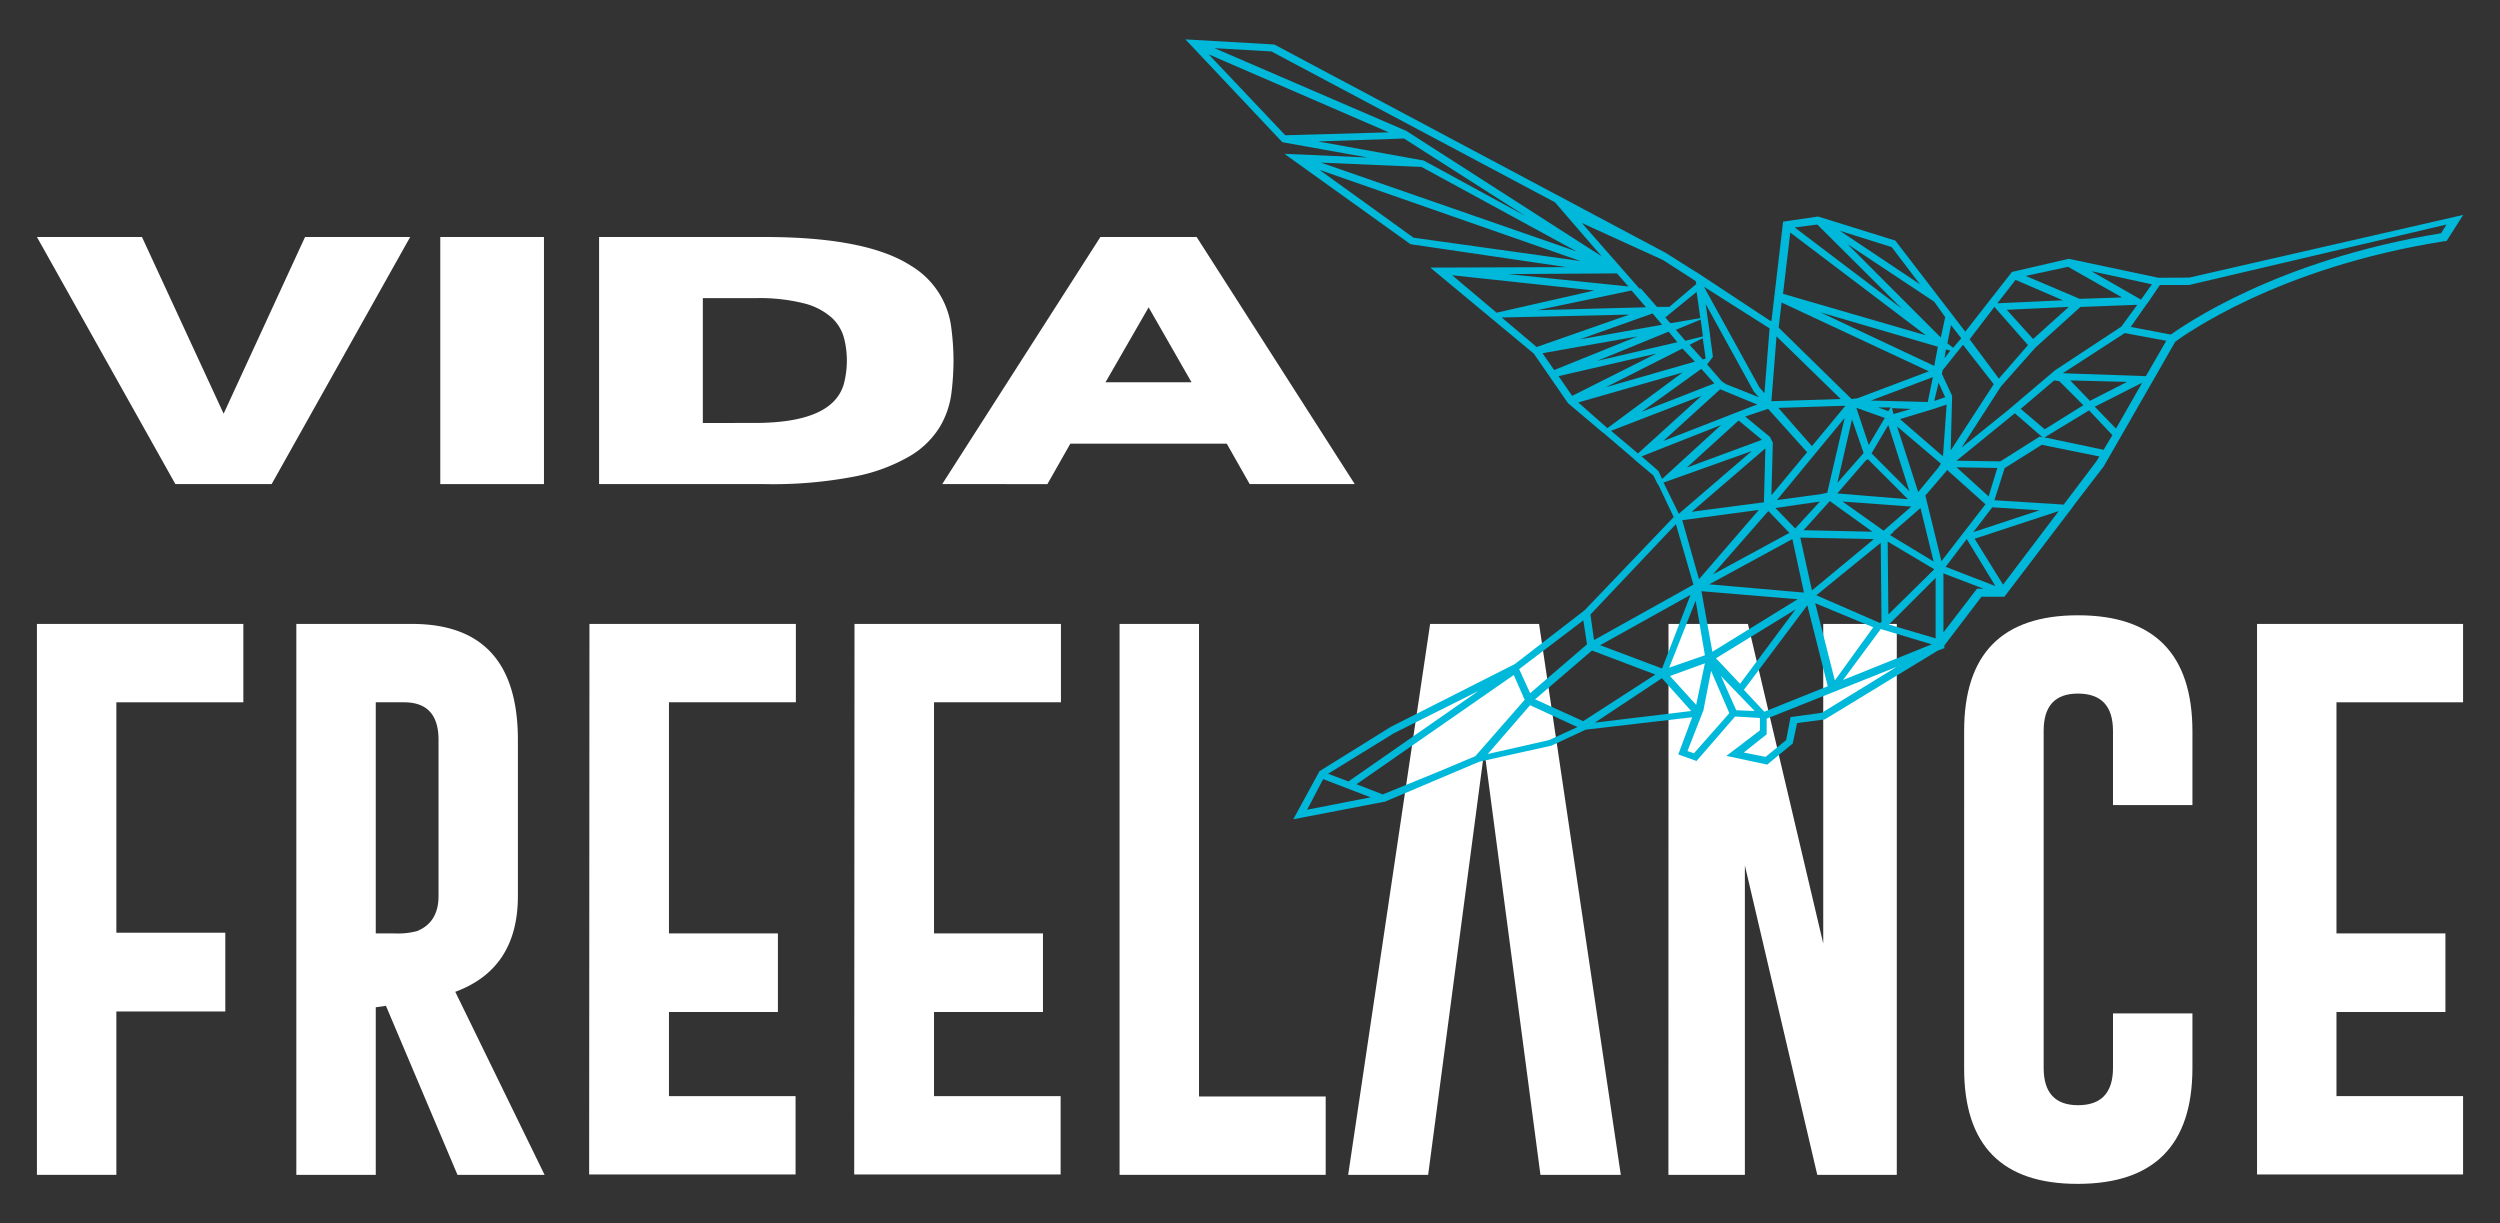
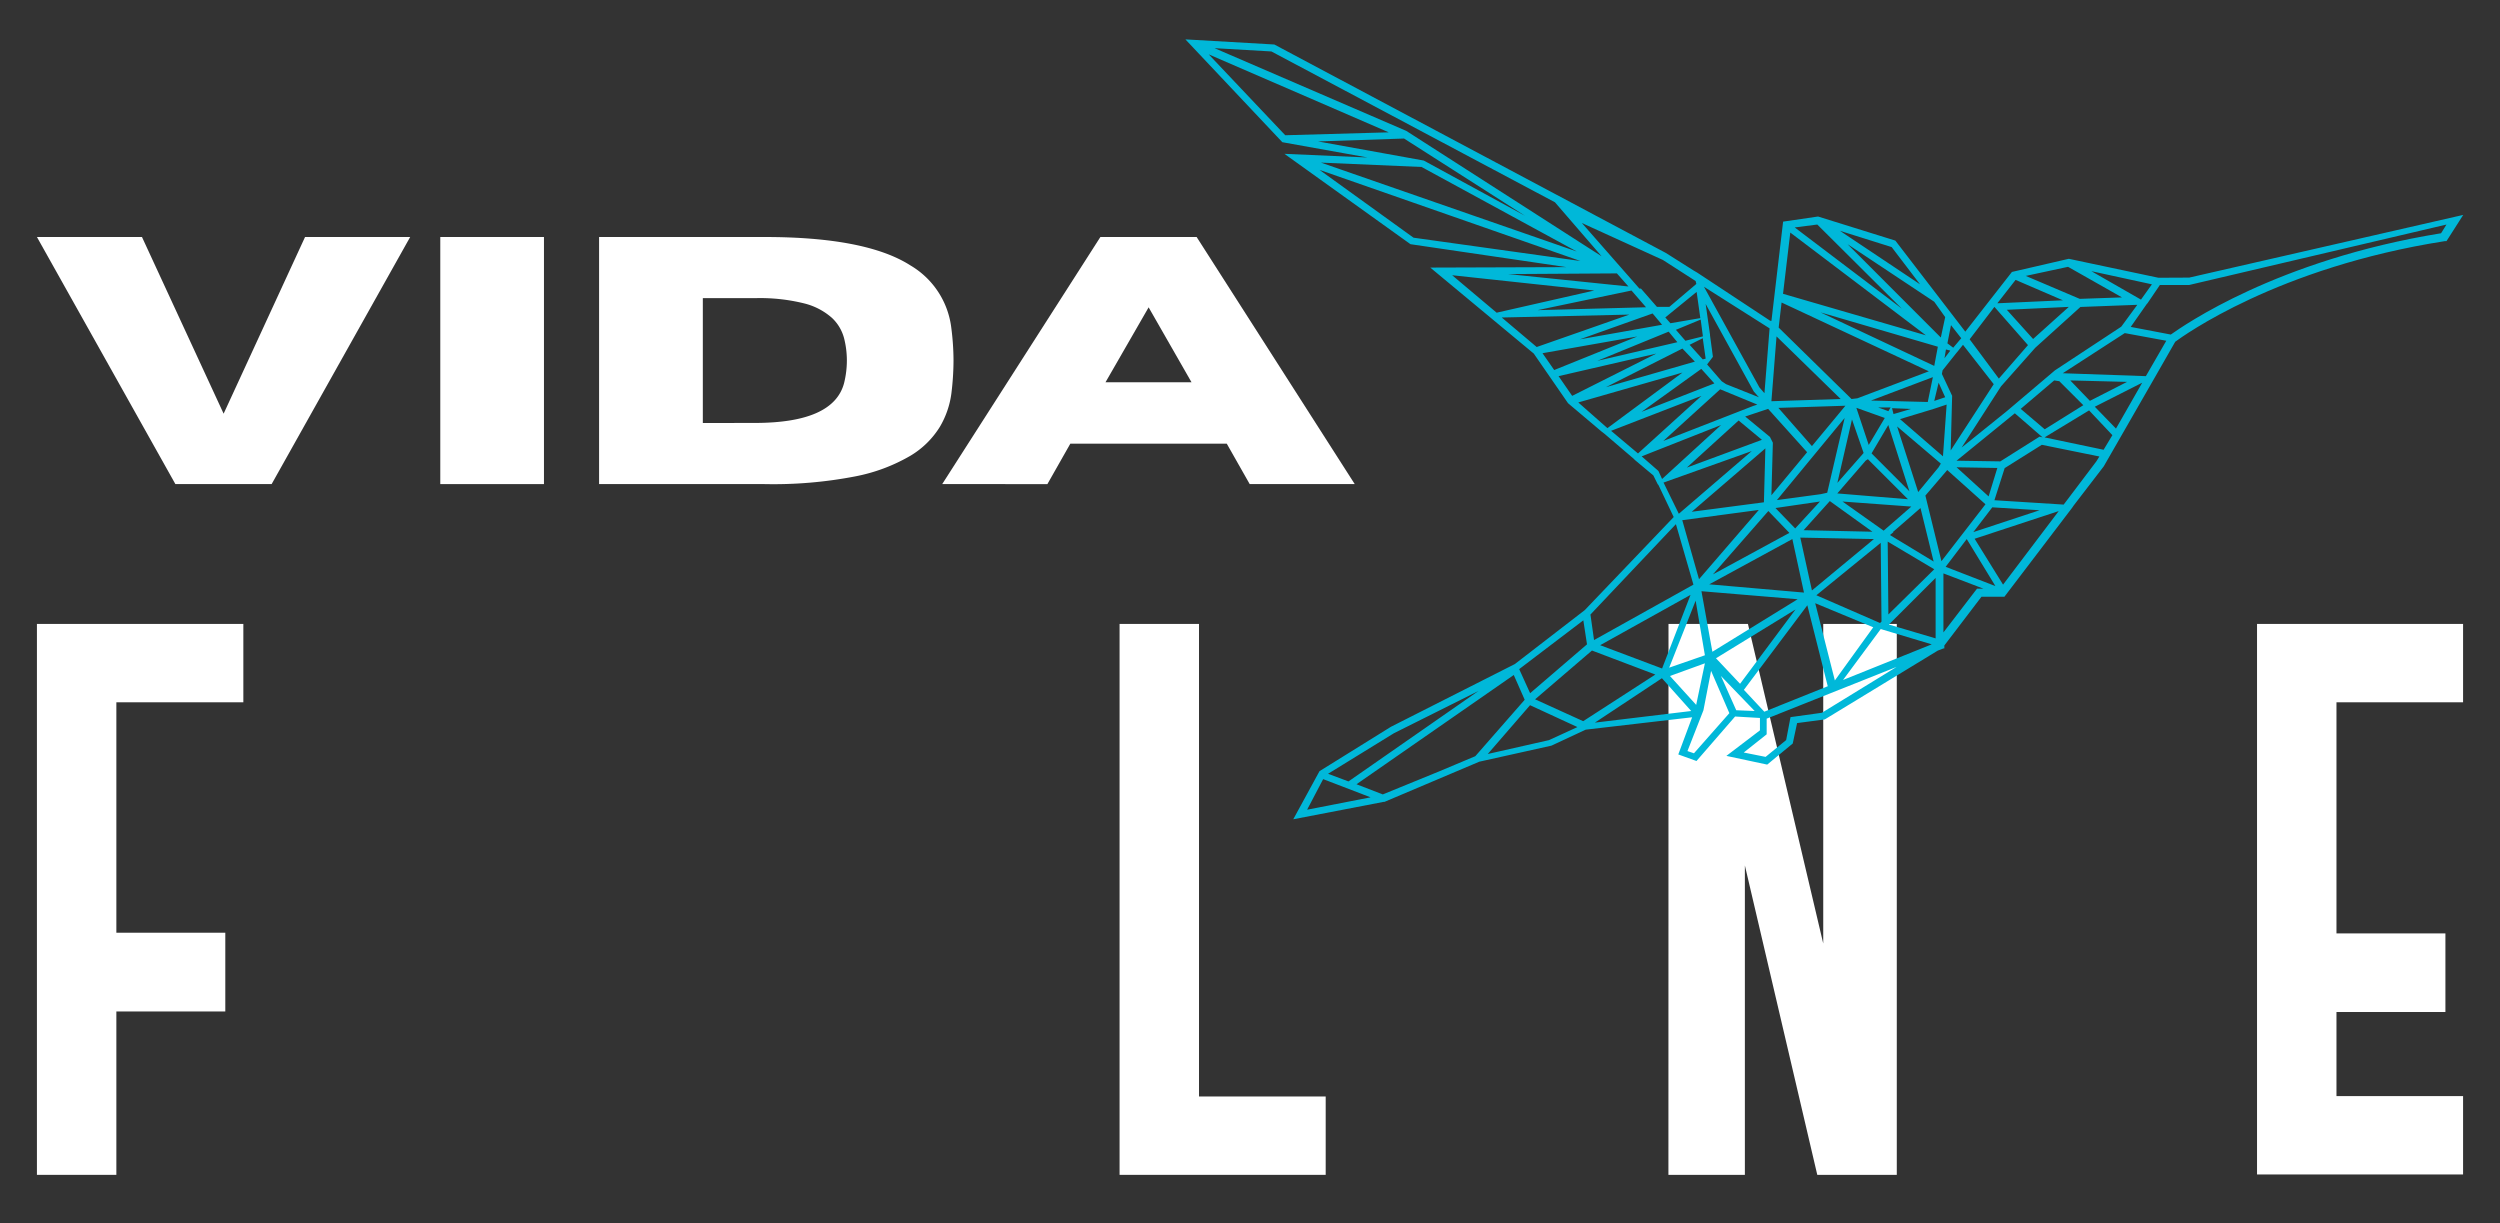
<svg xmlns="http://www.w3.org/2000/svg" id="Capa_1" data-name="Capa 1" viewBox="0 0 327 160">
  <rect x="0" y="0" width="327" height="160" fill="#333333" stroke="none" />
  <defs>
    <style>.cls-1{fill:#fff;}.cls-2{fill:#00b8d9;}</style>
  </defs>
  <path class="cls-1" d="M4.83,81.61h27V91.86H15.22V122H29.47V132.3H15.22v21.37H4.83Z" />
-   <path class="cls-1" d="M38.76,81.61H53.89q13.85,0,13.85,15.17V117.2q0,9.51-8.19,12.53l11.68,23.94H59.84l-9.36-22.11-1.33.19v21.92H38.76ZM49.15,91.86v30.23h2.39a9.86,9.86,0,0,0,3-.3q2.82-1.14,2.82-4.59V96.78q0-4.92-4.51-4.92Z" />
-   <path class="cls-1" d="M77.1,81.61h27V91.86H87.5v30.23h14.25v10.28H87.5v11h16.56v10.25h-27Z" />
-   <path class="cls-1" d="M111.77,81.61h27V91.86H122.17v30.23h14.25v10.28H122.17v11h16.56v10.25h-27Z" />
-   <path class="cls-1" d="M146.44,153.67V81.61h10.39v61.81H173.4v10.25Z" />
-   <path class="cls-1" d="M194.15,98.14l-7.35,55.53H176.34l10.72-72.06h14.25L212,153.67H201.49Z" />
+   <path class="cls-1" d="M146.44,153.67V81.61h10.39v61.81H173.4v10.25" />
  <path class="cls-1" d="M218.24,81.61h10.39l9.85,41.8V81.61h9.62v72.06H237.7l-9.47-40.47v40.47h-10Z" />
-   <path class="cls-1" d="M286.77,132.55v7.13q0,15.13-14.95,15.17t-14.91-15.17V95.61q0-15.14,14.91-15.13t14.95,15.13v9.69H276.38V95.61c0-3.24-1.51-4.86-4.52-4.89h-.07q-4.49,0-4.48,4.89v44.07c0,3.26,1.5,4.88,4.51,4.88s4.56-1.62,4.56-4.88v-7.13Z" />
  <path class="cls-1" d="M295.22,81.61h26.95V91.86H305.61v30.23h14.25v10.28H305.61v11h16.56v10.25H295.22Z" />
  <path class="cls-2" d="M282.32,36.33,270.6,33.85l-7.44,1.72-6.1,7.81-9.15-11.91L237.8,28.32l-4.57.67L231.7,42l-.09-.09V42L222,35.66l-.48-.28-3.62-2.29L166.68,5.82l-11.63-.67L167.73,18.6l11.15,2L168,20.12l16.49,11.82,20.4,3L187.08,35l13.54,11.25,4.48,6.49,4.39,3.71.38.29L213.68,60l.19.19,2.39,2,.57,1.15.09.09,2,4.2L207.29,79.8l-9.15,7.06-16.2,8.2-9.35,5.81-3.43,6.29L181,104.88h.1l12.39-5.25,9.44-2.1,4.48-2.09,13.92-1.62-1.81,4.86,2.38.86,5.05-5.82,3.25.19v1.62l-4.39,3.34,5.34,1.14,3.34-2.76.57-2.67,3.62-.48,14.78-9,.76-.29h.1v-.38l4.86-6.38h3l8.86-11.64.19-.28L275.17,61l6.68-11.63,2.67-4.67c1.05-.76,13.34-9.73,35.27-13.16H320l2.19-3.43-35.84,8.2Zm-.85.86-1.43,2-6.49-3.72ZM272.5,53l-5.05,3.15-3.14-2.67,4.38-3.72.67.1Zm-1.71-3.24,7.43.19-4.86,2.48ZM260.11,64.93l-4.19-3.81,5.33.09Zm.48,1.43,6.19.38-8.67,2.86Zm-4.67-6.1,7.15-5.82.47-.38,3.63,3.15-.39-.1-5.14,3.24Zm12.87-11.82-6.3,5.34-5.91,4.76,5.15-8,4.48-5.05,5.91-5.34,7.44-.28-2.1,2.86Zm-2.86-4.1-3.44-3.82,8.11-.38Zm4.57-9.44,7.06,4-5.53.19-7.06-3Zm-6.86,1.71,6.19,2.67-8.58.39Zm-2.77,3.53,4.39,5-3.81,4.38-3.82-5.14Zm-.09,10.11-5.63,8.67.19-7.15L254,48.91l.09-.47,1.82-2.29.09-.1.76-.95Zm-36.8,35-1.43-7.92,12.58,1.05Zm10.87-5.53-7.25,9.72-3.15-3.34Zm-13.06-1.15L223,85.71l-4.67,1.62Zm-4.39,8.87-8.1-3.05,11.82-6.58Zm4.29-40.14-11.63,3.34,10-5.05ZM221,45.1l1.72-.86.38,2.67-.38.1Zm1.53,3.15,1.71,1.9-9.53,3.72Zm1.14-4.39v-.1l-.57-4,6.29,11.44.67.76-4.29-1.71-.57-.38-1.91-2.2.76-1ZM225,50.92l4.86,2-.57.19-11.73,4.57Zm28-3.06-14.88-7,15.35,4.49Zm.57,2.2.86,1.9-1.43.48Zm-8.77,9.24,2.19-3.71,2.76,8.67Zm4.76,6-9.24-.76,3.71-4.29.29-.19ZM247,53.78l-1.33-.48h1.62Zm.48-.39,2.48.1-2.29.67Zm-2.76-1,8.1-3.06-.67,3.25Zm1.81,2.28-2.1,3.53-1.62-4.86Zm-2.77,4.58-3.43,3.91,1.91-8.3Zm1.15,10.3-9-.2,3.43-3.81Zm-3.63-14.88L239,64.45l-.86.19-5.72.77ZM237,58.35l-4.39-5,8.77-.28Zm1.05,7.25-3.24,3.52-2.58-2.67Zm-4,4.1-10,5.43,7.25-8.29Zm-3.33-4-9.44,1.24,9.63-8.29Zm-.67,1-7.82,9.06-2.19-7.72Zm-6.48,9.73,10.87-5.92,1.52,7Zm11.91-6.11,9.63.19L237,77.23Zm2.1,7.54L246,71l.1,10.3-.19.19Zm7.44,4.19L240,89l-2.57-10.1ZM241,65.6l9,.66-3.62,3.15Zm6.2,4.38.48-.38h-.1l3.62-3.15,1.72,7ZM253,74.46l-6,5.91-.09-9.53Zm-2.1-10.1-2.76-8.58,5.72,4.86-.29.48Zm-2.38-9.54,4.39-1.33,1.71-.57-.48,6.77Zm6.67-12.29,1.34,1.71-1.05,1.24-.76-.57Zm-.09,3.33-.76,1,.19-1.15Zm-.67-4.38-.57,2.67-12.2-12.21L253,39.47Zm-7-9.16,3.71,4.87-10.48-7Zm-9.73-2.95,11.06,11L234.75,29.75Zm-3.53,1.05,17.74,13.44-18.69-5.43Zm-1.14,9.15,19.26,9-9.35,3.53-.76.09-9.53-9.34ZM232.37,44l8.39,8.19-9.06.29Zm4,15.15-4.67,5.63.19-6.87-.38-.76-3.24-2.67,3-1Zm-5.91-1.62-9.82,3.63L227.41,55Zm1-14.58-.67,8.48-.66-.76-7.25-13.16ZM222.74,44l-2.29.57-1.24-1.43,3.24-1.34Zm-3.34.76L208.92,47.2l9.34-3.82Zm3-3.15-3.91.67-.67-.76,4.1-3.34ZM217.5,34l4.29,2.76.09.38-3.53,3h-1.62l-2.09-2.39h-.2l-7.53-8.58Zm-.1,8.48-10.77,1.91L216.16,41Zm-2.1-2.29-14.2.38L213.4,38Zm-49-33.46,37.09,19.73,6.1,7.06-25.55-16.4L158.86,6.3Zm-8.2.38,23.55,10.2-13.54.38ZM172.4,18.5l11.25-.38,15.83,10.11L186.23,21Zm13.54,3.34L206.25,32.9,172.78,21.27Zm-1.05,9.25-12.3-8.87,34.13,11.92Zm26.6,4.67L213,37.47l-15.73-1.62ZM189.94,36,208.53,38,195.76,40.9Zm6.49,5.53,16.68-.38L201,45.39Zm5.33,4.67,12.4-2.19-10.87,4.39Zm2.1,3,12.78-2.95-11,5.53Zm2.58,3.44,13.63-3.91L210.25,56Zm4.29,3.71,11.82-4.57-8.3,7.53Zm6.19,5.25-2.19-1.91,10.39-4.1-7.72,7.06Zm.67,1.52L229.13,59l-9.54,8.2Zm1.62,5.44,2.29,7.91-13,7.25-.47-3.34ZM207.1,81.14l.48,3.14-7.44,6.39-1.43-3.15ZM182.32,95.91l11.06-5.53-17,11.83-2.67-1Zm-11.35,10,2.1-4,6.2,2.38Zm22-7-4.76,2-7.34,3-3.44-1.33L198,88.29l1.43,3.24Zm9.63-2.1-8,1.81,5.53-6.38,6.2,2.86Zm4.48-2.48-6.29-2.86,7.44-6.38,8.29,3.14Zm1.53.19,8.77-5.81L221.21,93Zm9.82-6.1L223,86.76l-1.14,5.44Zm3.14,10.11-.85-.29,2.09-5.34,1-5.15,2.39,5.53Zm5.53-5.63-2-4.48L229.51,93Zm1-2.67,8.3-11.06,2.67,10.59-8.3,3.33Zm10.2,3-4.1.57-.57,3L230.94,99l-2.86-.57,3-2.38V94l17-6.77Zm2.77-4.29L246,82.28l6.67,2Zm12.11-5.44-6.11-1.81,6.11-6.1Zm.76-10.1-2.1-8.58,2.86-3.34,5,4.48ZM258.59,77l-4.39,5.72V75l5.24,2Zm-4.1-2.86,2.76-3.63L261,76.66ZM262,76.47l-3.72-6,11-3.62Zm12.2-16.12L269.93,66l-9.06-.57,1.34-4.2,4.86-3.05,7.53,1.53Zm.95-1.52-7.72-1.62,5.82-3.53,3.05,3.24Zm1.62-2.77L274,53.2l6.2-3.14Zm3.91-6.86-10.87-.38,8.11-5.25,5.43,1Zm38.61-18.69C297.77,34,285.57,42.62,283.94,43.76l-5.24-1,2.1-3,.09-.09,1.62-2.39h3.82L320,29.37Z" />
  <path class="cls-1" d="M35.53,63.32H22.94L4.83,31H18.57L29.25,54.11,39.9,31H53.65Z" />
  <path class="cls-1" d="M71.15,63.32H57.59V31H71.15Z" />
  <path class="cls-1" d="M100,63.32H78.36V31H100q13.28,0,19.09,3.72a11,11,0,0,1,5.34,8.16,33.88,33.88,0,0,1,.29,4.3,35.87,35.87,0,0,1-.28,4.29,11.52,11.52,0,0,1-1.5,4.35,11.35,11.35,0,0,1-3.87,3.8,22.86,22.86,0,0,1-7.25,2.7A56.34,56.34,0,0,1,100,63.32Zm-1.28-8q10.33,0,11.69-5.23a12.24,12.24,0,0,0,.36-2.93,11.73,11.73,0,0,0-.37-2.94,5.61,5.61,0,0,0-1.58-2.64,8.6,8.6,0,0,0-3.61-1.89A23.93,23.93,0,0,0,98.71,39H91.93V55.33Z" />
  <path class="cls-1" d="M177.2,63.32H163.46l-3-5.29H140l-3,5.29H123.24L143.93,31h12.59ZM155.85,50l-5.61-9.8L144.6,50Z" />
</svg>